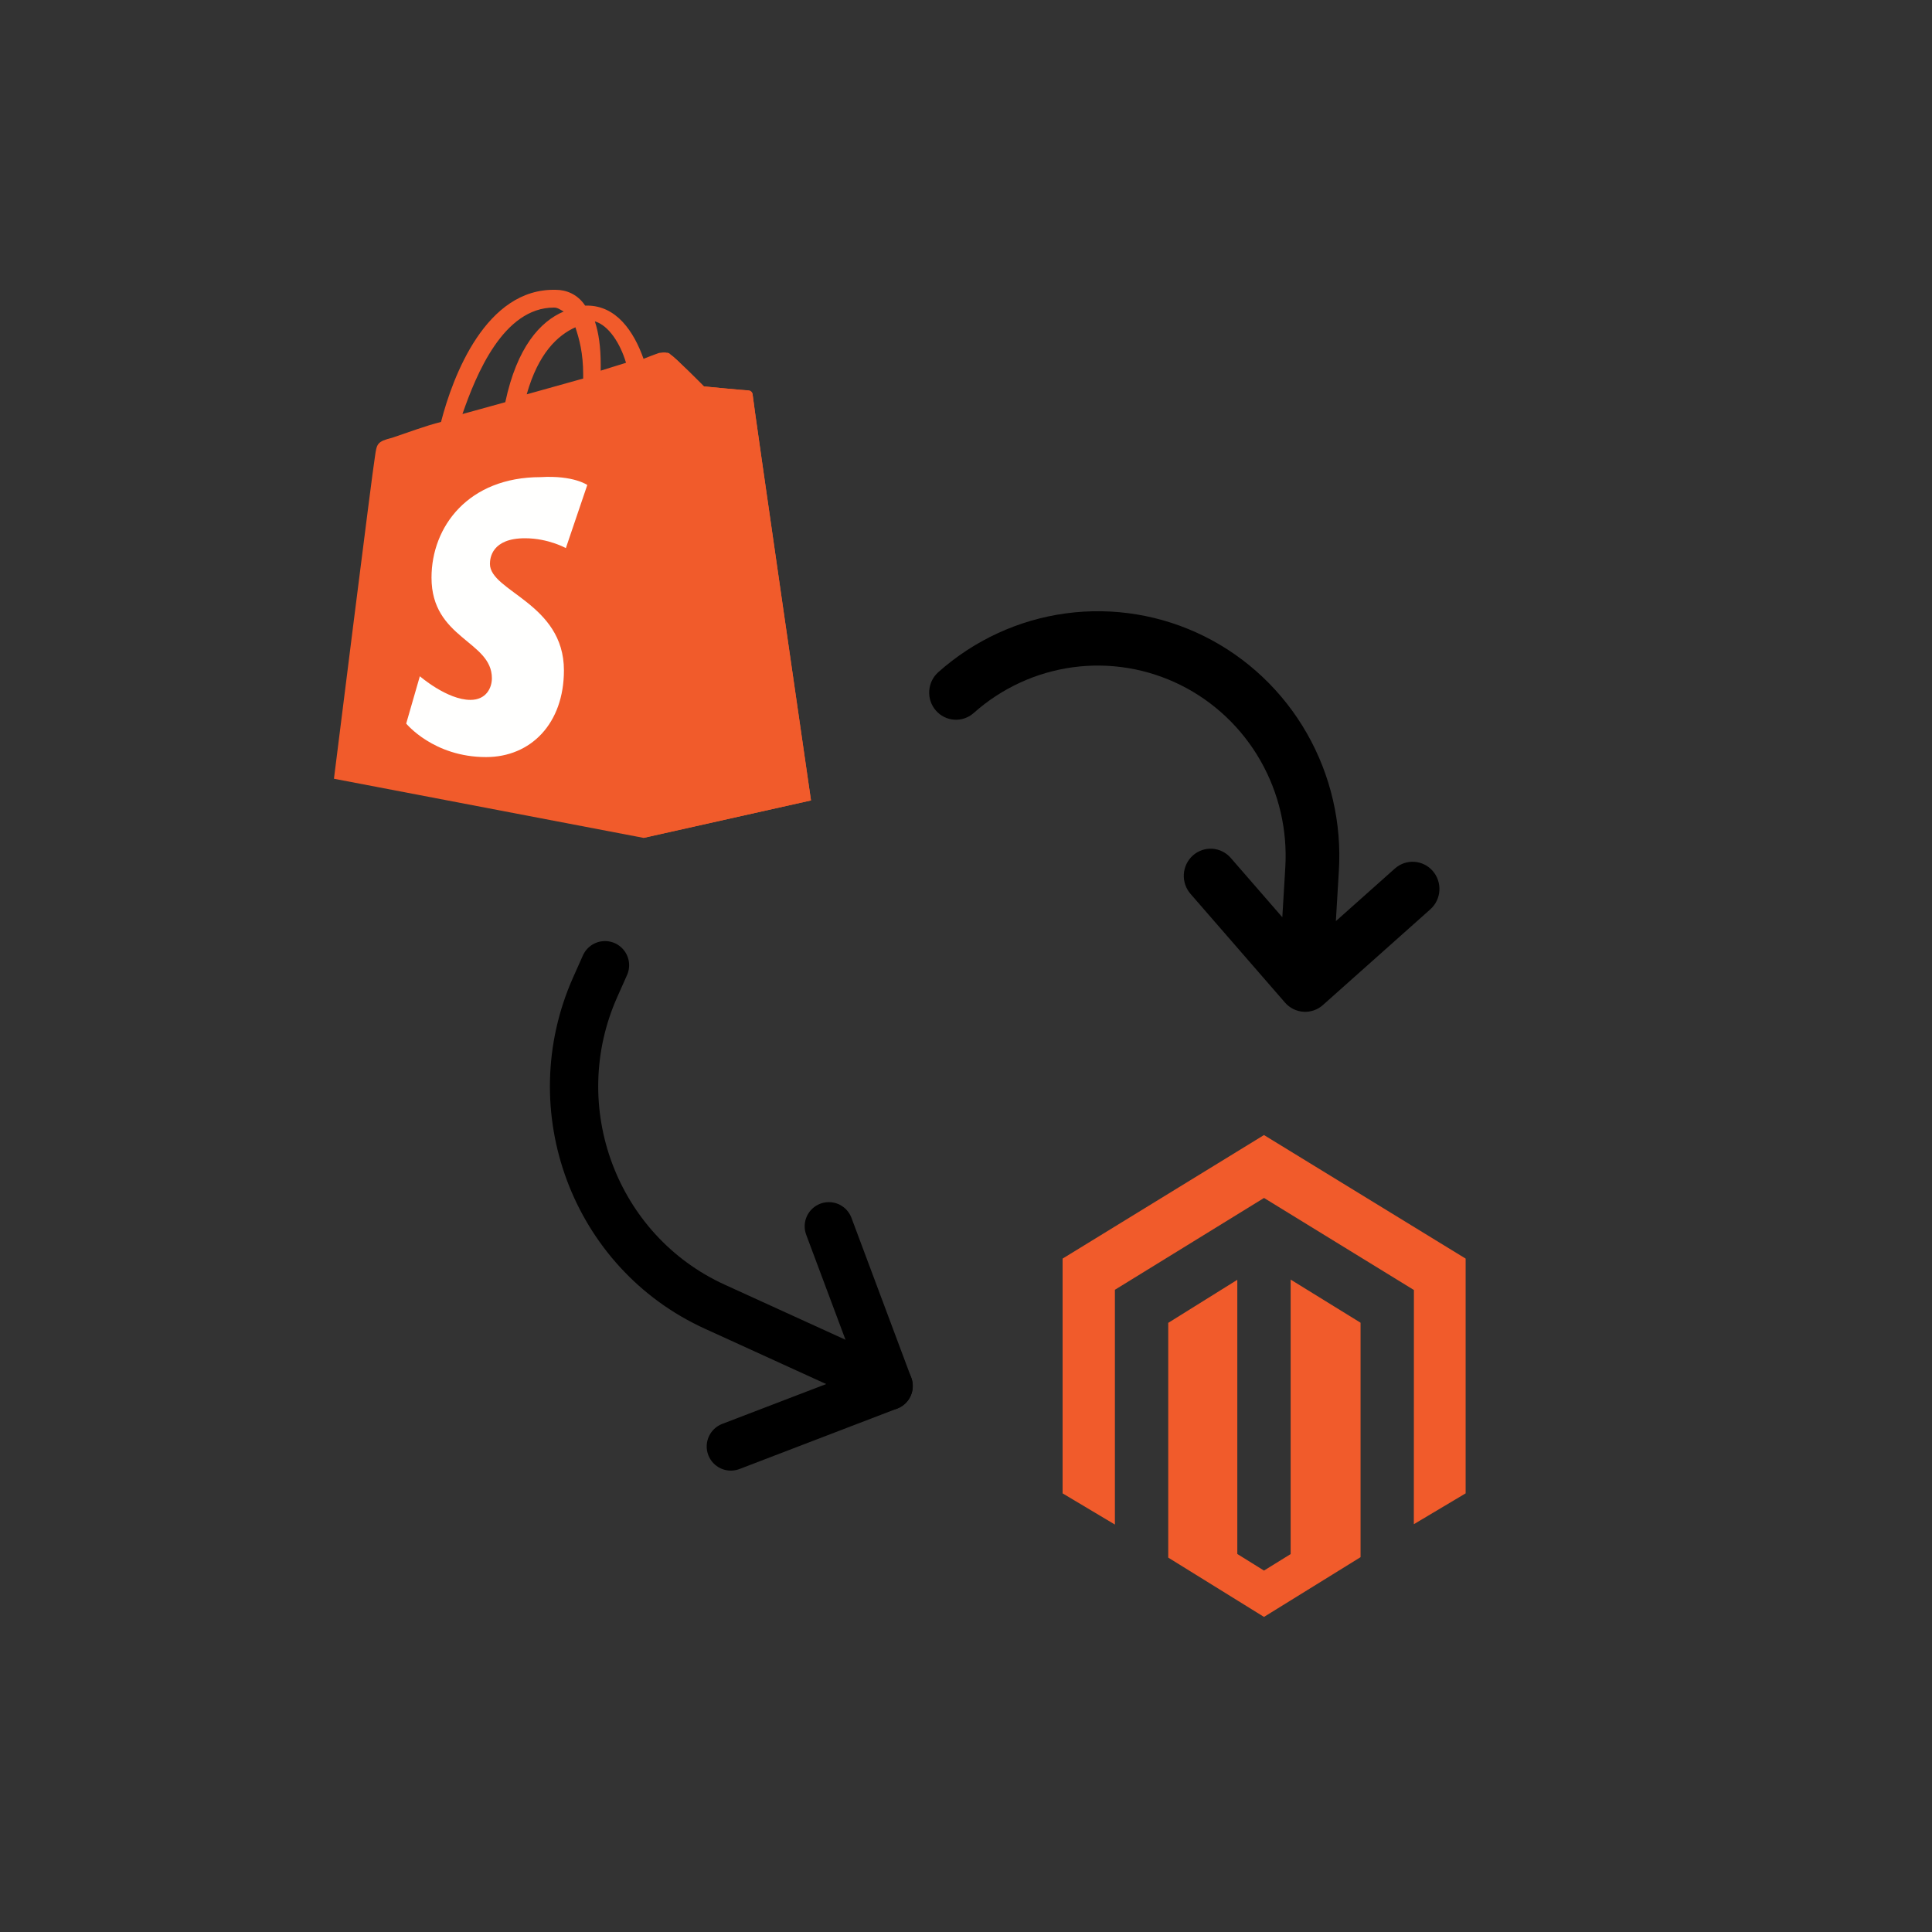
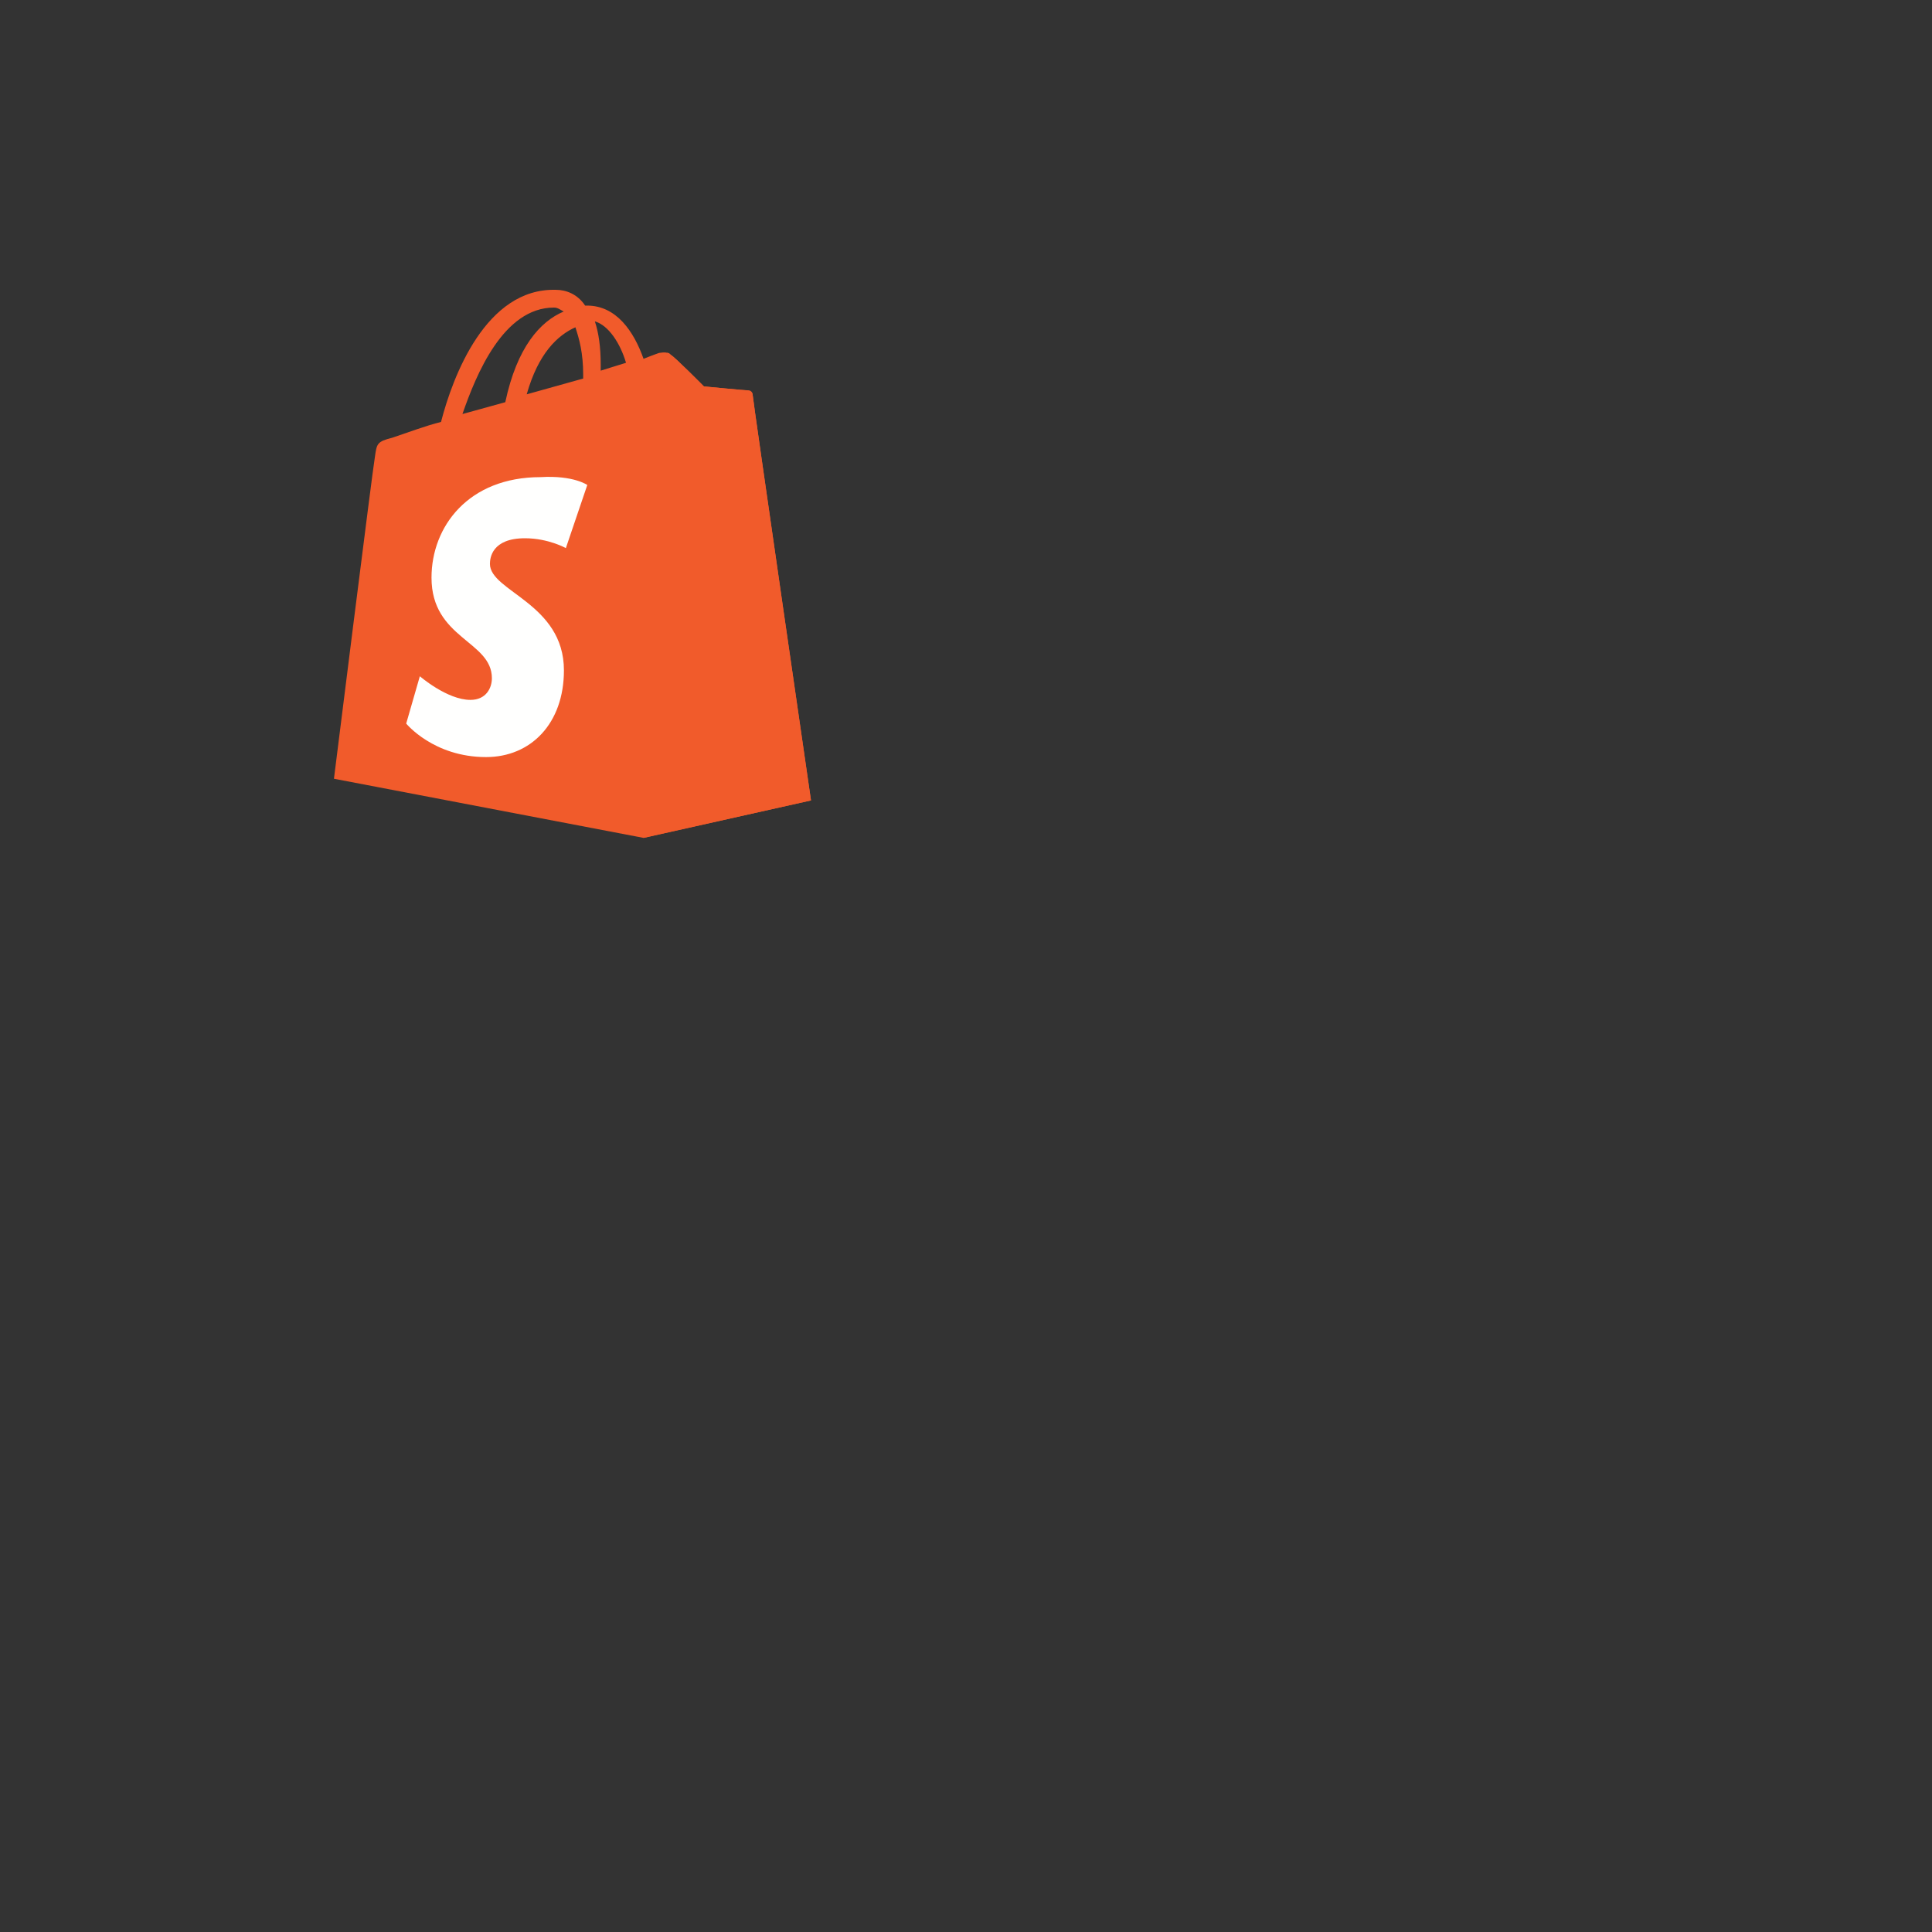
<svg xmlns="http://www.w3.org/2000/svg" width="80" height="80" viewBox="0 0 80 80" fill="none">
  <rect x="0" y="0" width="80" height="80" fill="#333333" stroke="none" />
  <path d="M22.939 12.736C23.1 12.736 23.181 12.818 23.342 12.899C22.374 13.307 21.407 14.369 20.923 16.654L19.149 17.144C19.714 15.511 20.843 12.736 22.939 12.736ZM23.826 13.552C23.987 14.042 24.148 14.614 24.148 15.511C24.148 15.593 24.148 15.593 24.148 15.675L21.81 16.328C22.294 14.614 23.1 13.879 23.826 13.552ZM25.922 15.022L24.874 15.348C24.874 15.267 24.874 15.185 24.874 15.103C24.874 14.369 24.793 13.797 24.632 13.307C25.196 13.471 25.68 14.205 25.922 15.022ZM31.163 16.328C31.163 16.246 31.082 16.165 31.001 16.165C30.84 16.165 29.147 16.001 29.147 16.001C29.147 16.001 27.938 14.777 27.776 14.695C27.615 14.532 27.373 14.614 27.293 14.614C27.293 14.614 27.051 14.695 26.648 14.858C26.244 13.716 25.519 12.654 24.309 12.654H24.229C23.906 12.165 23.422 12.001 23.019 12.001C20.117 11.92 18.746 15.593 18.262 17.471C17.617 17.634 16.973 17.879 16.247 18.124C15.602 18.287 15.602 18.369 15.521 18.94C15.441 19.348 13.828 32.246 13.828 32.246L26.648 34.695L33.581 33.144C33.581 33.144 31.163 16.491 31.163 16.328Z" fill="#F15B2B" />
  <path d="M30.922 16.164C30.841 16.164 29.148 16.001 29.148 16.001C29.148 16.001 27.938 14.777 27.777 14.695C27.697 14.613 27.697 14.613 27.616 14.613L26.648 34.695L33.582 33.144C33.582 33.144 31.163 16.491 31.163 16.328C31.163 16.246 31.002 16.164 30.922 16.164Z" fill="#F15B2B" />
  <path d="M24.318 20.083L23.431 22.696C23.431 22.696 22.706 22.288 21.738 22.288C20.368 22.288 20.287 23.104 20.287 23.349C20.287 24.492 23.351 24.981 23.351 27.757C23.351 29.961 21.98 31.349 20.126 31.349C17.949 31.349 16.82 29.961 16.82 29.961L17.385 28.002C17.385 28.002 18.513 28.981 19.481 28.981C20.126 28.981 20.368 28.492 20.368 28.083C20.368 26.532 17.868 26.451 17.868 23.92C17.868 21.798 19.4 19.757 22.383 19.757C23.754 19.675 24.318 20.083 24.318 20.083Z" fill="#FFFFFE" />
-   <path d="M53.443 52.985V64.351L52.339 65.034L51.234 64.347V52.994L48.374 54.777V64.497L52.339 66.953L56.338 64.479V54.771L53.443 52.985ZM52.339 47L44 52.116V61.837L46.166 63.129V53.407L52.341 49.605L58.522 53.401L58.547 53.416L58.544 63.114L60.689 61.837V52.116L52.339 47Z" fill="#F15B2B" />
-   <path d="M30.263 59.895L36.794 57.391L34.32 50.778" stroke="black" stroke-width="2" stroke-linecap="round" stroke-linejoin="round" />
-   <path d="M36.797 57.391L29.593 54.105C24.62 51.836 22.404 45.915 24.645 40.879L25.051 39.968" stroke="black" stroke-width="2" stroke-linecap="round" stroke-linejoin="round" />
  <g clip-path="url(#clip0_589_2)">
-     <path d="M59.227 37.653L54.778 41.617C54.557 41.814 54.267 41.914 53.973 41.895C53.679 41.876 53.405 41.739 53.21 41.516L49.295 37.011C49.1 36.787 49.002 36.494 49.02 36.196C49.039 35.898 49.174 35.62 49.395 35.423C49.617 35.226 49.906 35.126 50.2 35.145C50.494 35.164 50.769 35.301 50.963 35.525L53.098 37.981L53.22 35.94C53.318 34.385 52.959 32.836 52.188 31.488C51.417 30.14 50.268 29.054 48.888 28.367C47.507 27.68 45.956 27.423 44.431 27.629C42.906 27.835 41.475 28.494 40.32 29.523C40.099 29.72 39.809 29.82 39.515 29.801C39.221 29.782 38.947 29.645 38.752 29.421C38.557 29.198 38.458 28.904 38.477 28.607C38.496 28.309 38.631 28.031 38.852 27.834C40.337 26.511 42.176 25.663 44.136 25.398C46.097 25.134 48.091 25.463 49.866 26.346C51.641 27.229 53.118 28.624 54.11 30.357C55.102 32.09 55.564 34.081 55.438 36.08L55.315 38.142L57.759 35.964C57.98 35.767 58.27 35.667 58.563 35.686C58.858 35.705 59.132 35.841 59.327 36.065C59.522 36.289 59.62 36.582 59.602 36.88C59.583 37.178 59.448 37.456 59.227 37.653Z" fill="black" />
-   </g>
+     </g>
  <defs>
    <clipPath id="clip0_589_2">
      <rect width="23.871" height="23.834" fill="white" transform="matrix(0.656 0.755 -0.747 0.665 50.422 15.031)" />
    </clipPath>
  </defs>
</svg>